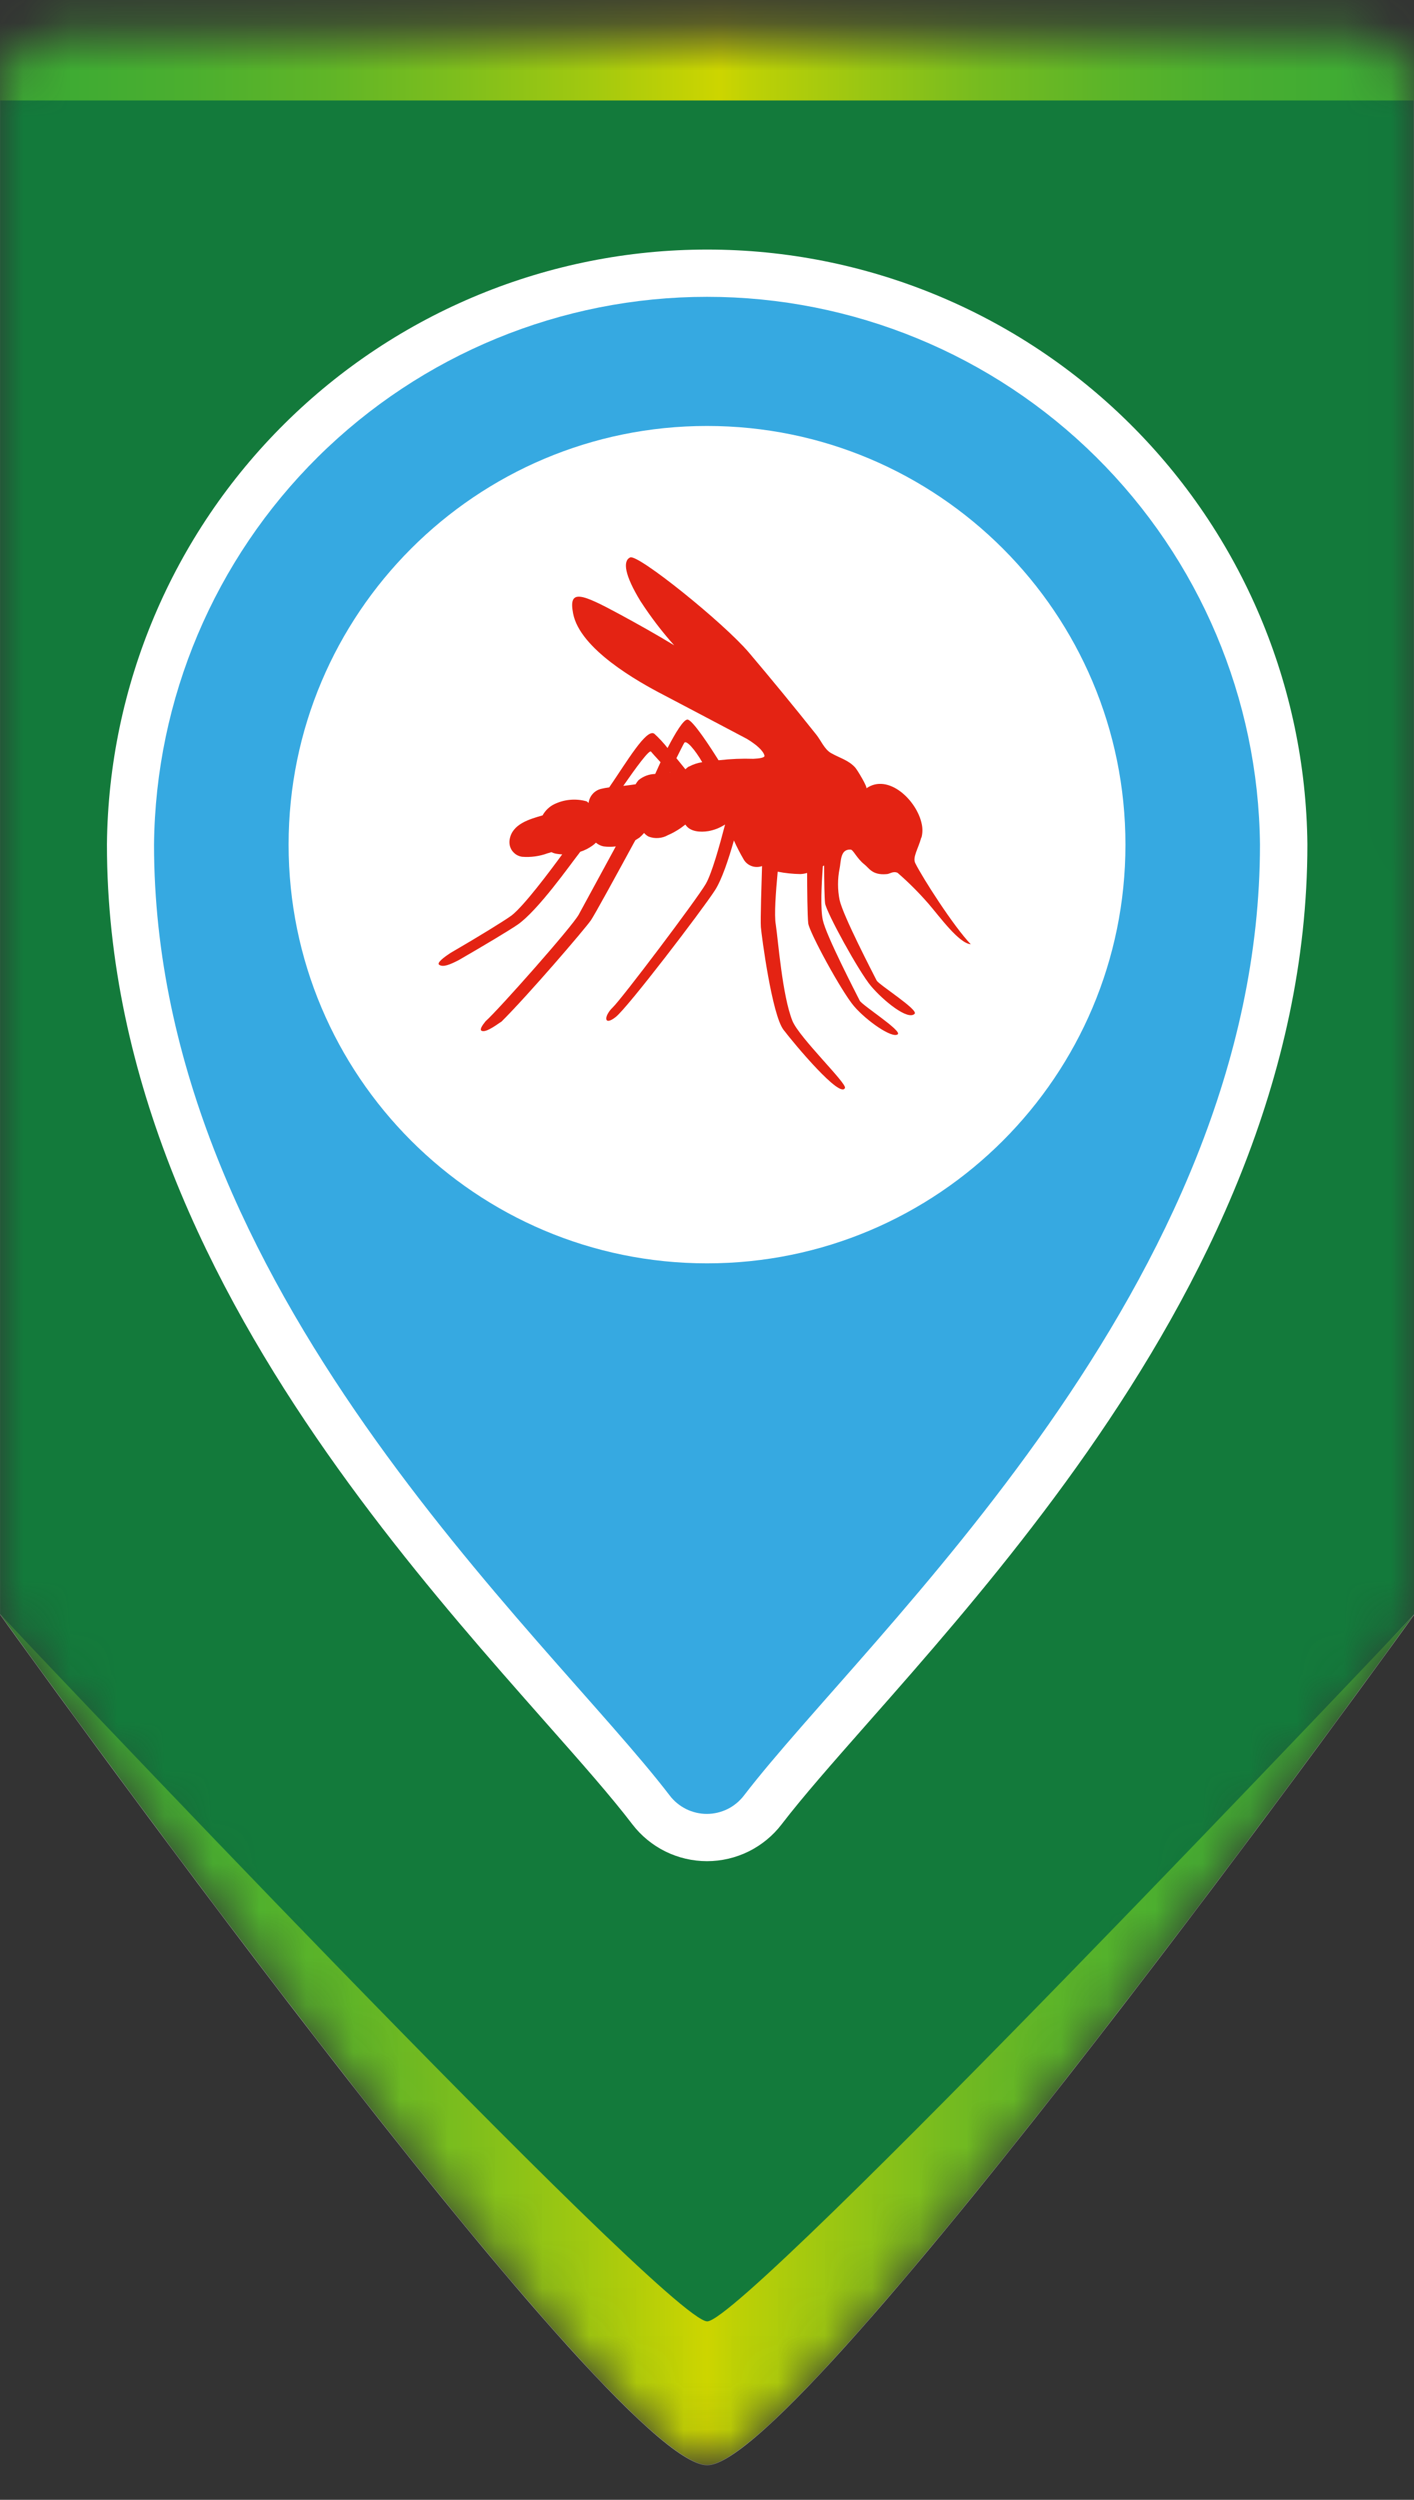
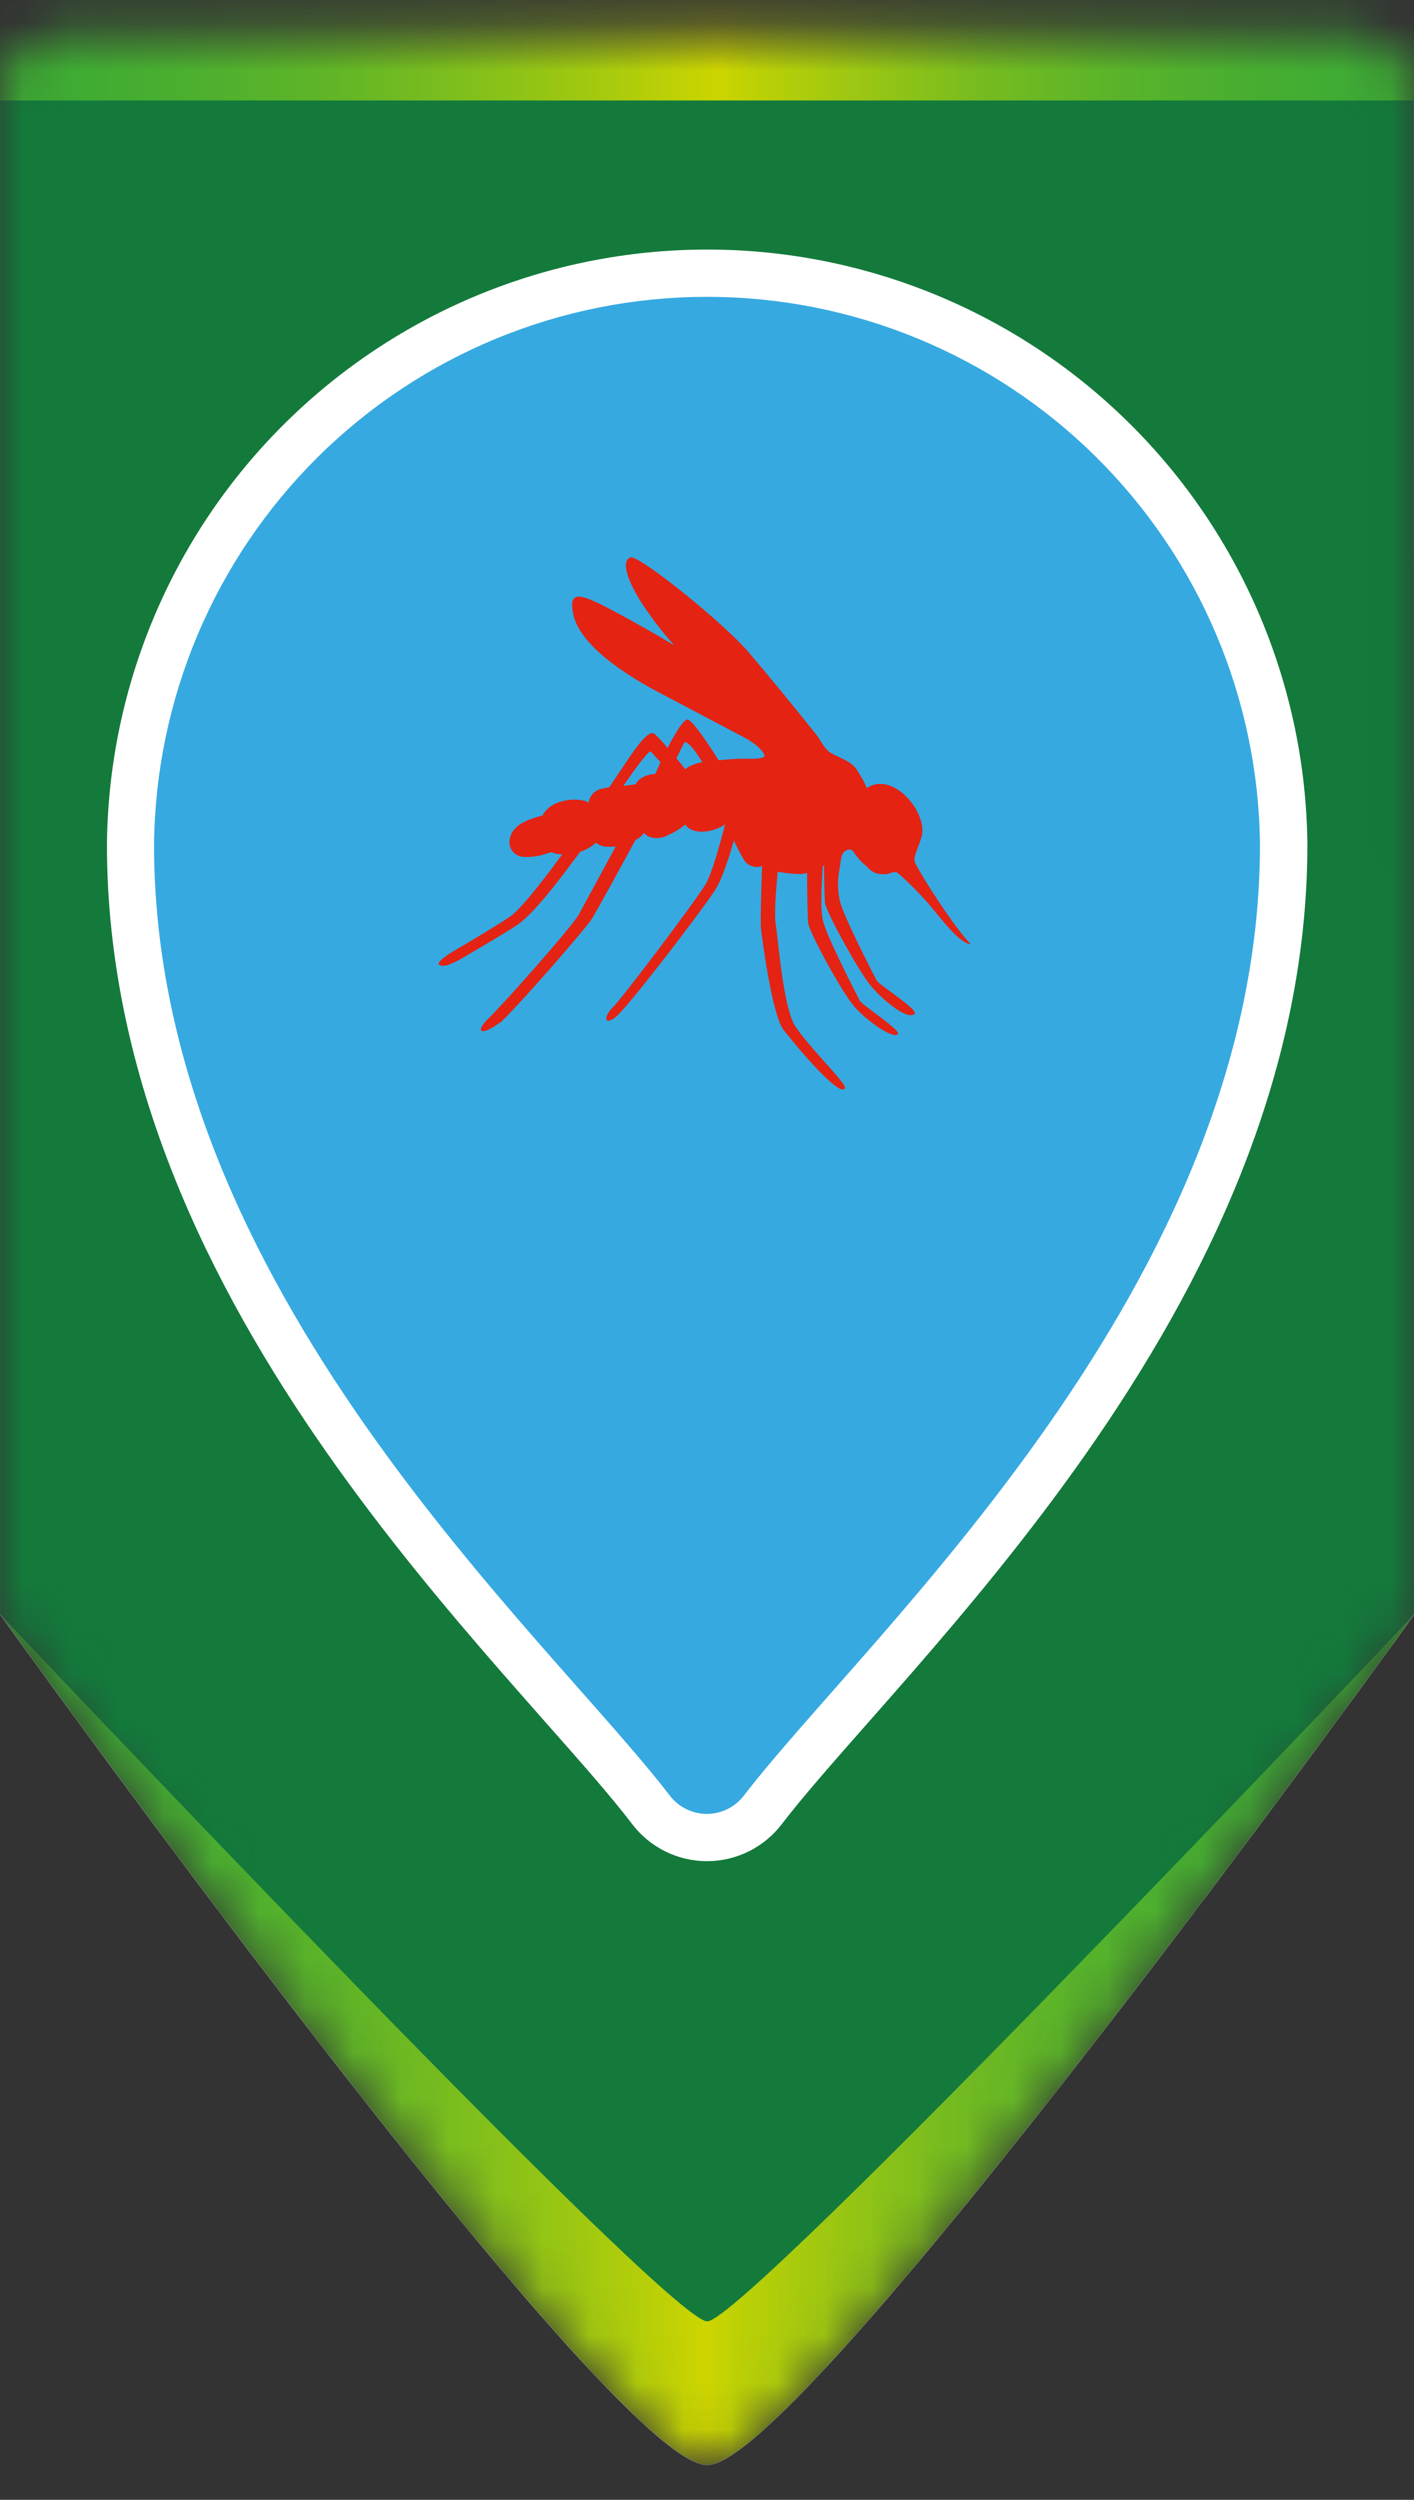
<svg xmlns="http://www.w3.org/2000/svg" width="30" height="53" viewBox="0 0 30 53" fill="none">
  <rect x="0" y="0" width="30" height="53" fill="#333333" stroke="none" />
  <mask id="mask0_109_41549" style="mask-type:alpha" maskUnits="userSpaceOnUse" x="0" y="0" width="30" height="53">
    <path d="M29.993 2.037C29.993 1.192 29.231 0.728 28.691 0.731H1.313C0.631 0.731 0 1.352 0 1.998V34.232C0 34.232 12.925 52.269 15.004 52.269C17.028 52.269 30 34.244 30 34.244L29.993 2.037Z" fill="white" />
  </mask>
  <g mask="url(#mask0_109_41549)">
    <path d="M15.005 50.419L0.001 34.223V1.989C0.001 1.343 0.632 0.722 1.314 0.722H28.692C29.232 0.722 29.986 1.183 29.994 2.027L30.004 34.225L15.005 50.419Z" fill="#137A3B" />
    <path d="M0.001 34.223C0.001 34.223 14.156 49.217 15.005 49.217C15.817 49.217 30.001 34.234 30.001 34.234C30.001 34.234 17.029 52.26 15.005 52.26C12.927 52.26 0.001 34.223 0.001 34.223Z" fill="url(#paint0_linear_109_41549)" />
    <path d="M31.778 -0.536H-1.265V2.13H31.778V-0.536Z" fill="url(#paint1_linear_109_41549)" />
    <path d="M29.993 2.037C29.993 1.192 29.231 0.728 28.691 0.731H1.313C0.631 0.731 0 1.352 0 1.998V34.232C0 34.232 12.925 52.269 15.004 52.269C17.028 52.269 30 34.244 30 34.244L29.993 2.037Z" fill="white" />
    <path d="M15.005 50.419L0.001 34.223V1.989C0.001 1.343 0.632 0.722 1.314 0.722H28.692C29.232 0.722 29.986 1.183 29.994 2.027L30.004 34.225L15.005 50.419Z" fill="#137A3B" />
    <path d="M0.001 34.223C0.001 34.223 14.156 49.217 15.005 49.217C15.817 49.217 30.001 34.234 30.001 34.234C30.001 34.234 17.029 52.26 15.005 52.26C12.927 52.26 0.001 34.223 0.001 34.223Z" fill="url(#paint2_linear_109_41549)" />
    <path d="M31.778 -0.536H-1.265V2.13H31.778V-0.536Z" fill="url(#paint3_linear_109_41549)" />
-     <path fill-rule="evenodd" clip-rule="evenodd" d="M6.044 8.976C8.428 6.615 11.648 5.291 15.004 5.291C18.359 5.291 21.579 6.615 23.963 8.976C26.348 11.336 27.704 14.543 27.738 17.898L27.738 17.903V17.908C27.738 22.873 25.53 27.259 23.071 30.777C21.837 32.542 20.524 34.111 19.366 35.442C19.022 35.837 18.697 36.206 18.392 36.551C17.65 37.393 17.032 38.094 16.583 38.679C16.397 38.922 16.157 39.118 15.883 39.254C15.608 39.389 15.306 39.46 15 39.46C14.694 39.46 14.391 39.389 14.117 39.254C13.842 39.118 13.602 38.921 13.416 38.678C12.964 38.086 12.338 37.378 11.584 36.526C11.288 36.191 10.973 35.834 10.64 35.453C9.483 34.127 8.17 32.564 6.936 30.803C4.477 27.292 2.269 22.906 2.269 17.908V17.903L2.269 17.898C2.303 14.543 3.659 11.336 6.044 8.976ZM15.004 7.295C12.176 7.295 9.463 8.411 7.454 10.4C5.446 12.388 4.304 15.088 4.274 17.913C4.275 22.316 6.225 26.293 8.578 29.653C9.751 31.328 11.01 32.828 12.15 34.134C12.451 34.479 12.748 34.815 13.034 35.139C13.806 36.012 14.502 36.799 15 37.448C15.493 36.808 16.179 36.03 16.941 35.166C17.236 34.831 17.542 34.484 17.853 34.126C18.995 32.814 20.254 31.308 21.428 29.629C23.783 26.259 25.732 22.282 25.733 17.913C25.703 15.088 24.561 12.388 22.553 10.4C20.544 8.411 17.831 7.295 15.004 7.295Z" fill="white" />
+     <path fill-rule="evenodd" clip-rule="evenodd" d="M6.044 8.976C8.428 6.615 11.648 5.291 15.004 5.291C18.359 5.291 21.579 6.615 23.963 8.976C26.348 11.336 27.704 14.543 27.738 17.898L27.738 17.903V17.908C27.738 22.873 25.53 27.259 23.071 30.777C21.837 32.542 20.524 34.111 19.366 35.442C19.022 35.837 18.697 36.206 18.392 36.551C17.65 37.393 17.032 38.094 16.583 38.679C16.397 38.922 16.157 39.118 15.883 39.254C15.608 39.389 15.306 39.46 15 39.46C14.694 39.46 14.391 39.389 14.117 39.254C13.842 39.118 13.602 38.921 13.416 38.678C12.964 38.086 12.338 37.378 11.584 36.526C11.288 36.191 10.973 35.834 10.64 35.453C9.483 34.127 8.17 32.564 6.936 30.803C4.477 27.292 2.269 22.906 2.269 17.908V17.903L2.269 17.898C2.303 14.543 3.659 11.336 6.044 8.976ZM15.004 7.295C12.176 7.295 9.463 8.411 7.454 10.4C4.275 22.316 6.225 26.293 8.578 29.653C9.751 31.328 11.01 32.828 12.15 34.134C12.451 34.479 12.748 34.815 13.034 35.139C13.806 36.012 14.502 36.799 15 37.448C15.493 36.808 16.179 36.03 16.941 35.166C17.236 34.831 17.542 34.484 17.853 34.126C18.995 32.814 20.254 31.308 21.428 29.629C23.783 26.259 25.732 22.282 25.733 17.913C25.703 15.088 24.561 12.388 22.553 10.4C20.544 8.411 17.831 7.295 15.004 7.295Z" fill="white" />
    <path d="M15 26.785C19.903 26.785 23.878 22.811 23.878 17.908C23.878 13.005 19.903 9.031 15 9.031C10.098 9.031 6.123 13.005 6.123 17.908C6.123 22.811 10.098 26.785 15 26.785Z" fill="white" />
    <path d="M19.55 17.759C19.575 17.666 19.577 17.569 19.557 17.475C19.456 16.966 18.842 16.387 18.38 16.715C18.413 16.692 18.182 16.312 18.145 16.274C18.003 16.115 17.808 16.068 17.629 15.965C17.49 15.883 17.419 15.701 17.319 15.576C16.849 14.986 16.372 14.405 15.889 13.835C15.342 13.194 13.536 11.744 13.371 11.818C13.207 11.892 13.254 12.197 13.586 12.741C13.801 13.073 14.04 13.388 14.304 13.682C13.918 13.447 13.519 13.225 13.156 13.028C12.325 12.579 12.059 12.481 12.159 13.005C12.302 13.762 13.536 14.453 14.083 14.736C14.449 14.927 15.315 15.385 15.848 15.666C16.041 15.783 16.192 15.912 16.219 16.019C16.232 16.066 16.108 16.082 15.984 16.088C15.744 16.08 15.505 16.09 15.266 16.117C15.259 16.119 15.252 16.119 15.244 16.117C15.069 15.836 14.691 15.256 14.585 15.256C14.501 15.256 14.33 15.536 14.163 15.859C14.078 15.75 13.984 15.649 13.882 15.556C13.715 15.439 13.302 16.145 12.925 16.694C12.866 16.701 12.808 16.712 12.75 16.726C12.681 16.743 12.62 16.781 12.573 16.834C12.526 16.887 12.497 16.953 12.488 17.023L12.447 16.99C12.217 16.925 11.971 16.947 11.756 17.052C11.653 17.103 11.568 17.186 11.512 17.287C11.234 17.368 10.865 17.469 10.812 17.803C10.806 17.844 10.807 17.887 10.816 17.927C10.826 17.968 10.843 18.006 10.868 18.04C10.893 18.073 10.924 18.102 10.959 18.123C10.995 18.145 11.035 18.159 11.076 18.165C11.26 18.18 11.445 18.155 11.618 18.091C11.647 18.084 11.672 18.076 11.7 18.067C11.736 18.085 11.776 18.098 11.817 18.103C11.854 18.109 11.891 18.113 11.928 18.114C11.67 18.467 11.121 19.201 10.856 19.408C10.71 19.516 10.15 19.861 9.551 20.208C9.423 20.293 9.263 20.412 9.316 20.454C9.4 20.513 9.544 20.454 9.738 20.353C10.285 20.037 10.791 19.734 10.975 19.609C11.407 19.316 12.111 18.315 12.269 18.115C12.284 18.097 12.298 18.078 12.311 18.059C12.404 18.029 12.491 17.985 12.57 17.928C12.596 17.91 12.621 17.889 12.643 17.866C12.69 17.906 12.746 17.933 12.806 17.945C12.892 17.956 12.979 17.956 13.065 17.945L12.278 19.392C12.135 19.651 10.592 21.391 10.307 21.648L10.3 21.655C10.224 21.748 10.174 21.831 10.217 21.854C10.295 21.894 10.465 21.78 10.644 21.656C11.209 21.094 12.409 19.697 12.538 19.51C12.618 19.393 13.078 18.552 13.479 17.815C13.51 17.796 13.539 17.777 13.566 17.759C13.602 17.729 13.635 17.696 13.665 17.66C13.691 17.691 13.723 17.717 13.759 17.736C13.826 17.762 13.898 17.773 13.969 17.767C14.041 17.762 14.11 17.741 14.172 17.706C14.305 17.648 14.428 17.573 14.541 17.482C14.639 17.637 14.861 17.649 15.031 17.621C15.157 17.598 15.277 17.55 15.384 17.48C15.266 17.932 15.103 18.516 14.975 18.739C14.781 19.072 13.194 21.174 13.001 21.358C12.808 21.543 12.806 21.767 13.065 21.561C13.324 21.355 14.883 19.315 15.168 18.877C15.315 18.65 15.458 18.217 15.571 17.819C15.634 17.96 15.705 18.097 15.783 18.23C15.822 18.293 15.882 18.34 15.952 18.364C16.022 18.388 16.098 18.387 16.168 18.362C16.158 18.686 16.131 19.509 16.143 19.656C16.159 19.847 16.378 21.513 16.623 21.833C16.867 22.153 17.834 23.304 17.927 23.066C17.969 22.968 16.955 21.998 16.812 21.643C16.597 21.107 16.51 19.936 16.459 19.6C16.424 19.399 16.459 18.923 16.5 18.481C16.659 18.513 16.819 18.529 16.98 18.532C17.029 18.53 17.077 18.522 17.124 18.508C17.124 18.808 17.13 19.434 17.148 19.577C17.171 19.766 17.853 21.023 18.12 21.334C18.387 21.644 18.927 22.022 19.047 21.929C19.14 21.851 18.286 21.31 18.24 21.215C18.163 21.06 17.527 19.837 17.457 19.506C17.405 19.262 17.429 18.775 17.457 18.366C17.466 18.359 17.475 18.354 17.485 18.35C17.485 18.66 17.492 19.042 17.505 19.15C17.53 19.339 18.219 20.597 18.479 20.906C18.739 21.214 19.264 21.643 19.405 21.494C19.492 21.409 18.645 20.877 18.599 20.788C18.522 20.635 17.885 19.413 17.813 19.08C17.769 18.861 17.769 18.635 17.813 18.416C17.845 18.273 17.822 17.996 18.049 18.013C18.1 18.013 18.18 18.201 18.337 18.325C18.436 18.4 18.503 18.56 18.808 18.533C18.875 18.533 18.944 18.462 19.043 18.505C19.279 18.709 19.5 18.931 19.705 19.167C19.94 19.441 20.346 20 20.596 20.02C20.223 19.629 19.572 18.608 19.419 18.301C19.357 18.176 19.477 18.007 19.547 17.755L19.55 17.759ZM13.901 16.409C13.772 16.412 13.648 16.458 13.548 16.54C13.524 16.567 13.503 16.596 13.485 16.628C13.399 16.64 13.312 16.653 13.224 16.662C13.496 16.27 13.776 15.889 13.812 15.935C13.849 15.981 13.917 16.053 14.014 16.16C13.975 16.247 13.936 16.333 13.899 16.413L13.901 16.409ZM14.209 16.376C14.208 16.374 14.208 16.371 14.209 16.368C14.21 16.37 14.21 16.371 14.212 16.372C14.213 16.373 14.214 16.375 14.216 16.375L14.209 16.376ZM14.617 16.25C14.589 16.267 14.564 16.287 14.542 16.31C14.49 16.245 14.424 16.163 14.351 16.075C14.435 15.908 14.497 15.783 14.517 15.751C14.559 15.676 14.752 15.905 14.899 16.16C14.8 16.174 14.704 16.206 14.616 16.254L14.617 16.25Z" fill="#E42313" />
    <path d="M26.732 17.908C26.701 14.817 25.451 11.863 23.254 9.688C21.058 7.513 18.091 6.293 15 6.293C11.909 6.293 8.942 7.513 6.745 9.688C4.549 11.863 3.299 14.817 3.268 17.908C3.268 27.311 11.583 34.638 14.209 38.068C14.301 38.189 14.421 38.287 14.557 38.355C14.694 38.422 14.844 38.458 14.996 38.458C15.149 38.458 15.299 38.422 15.436 38.355C15.572 38.287 15.691 38.189 15.784 38.068C18.418 34.638 26.732 27.244 26.732 17.908Z" fill="#36A9E1" />
-     <path d="M15 26.785C19.903 26.785 23.878 22.811 23.878 17.908C23.878 13.005 19.903 9.031 15 9.031C10.098 9.031 6.123 13.005 6.123 17.908C6.123 22.811 10.098 26.785 15 26.785Z" fill="white" />
    <path d="M19.55 17.759C19.575 17.666 19.577 17.569 19.557 17.475C19.456 16.966 18.842 16.387 18.38 16.715C18.413 16.692 18.182 16.312 18.145 16.274C18.003 16.115 17.808 16.068 17.629 15.965C17.49 15.883 17.419 15.701 17.319 15.576C16.849 14.986 16.372 14.405 15.889 13.835C15.342 13.194 13.536 11.744 13.371 11.818C13.207 11.892 13.254 12.197 13.586 12.741C13.801 13.073 14.04 13.388 14.304 13.682C13.918 13.447 13.519 13.225 13.156 13.028C12.325 12.579 12.059 12.481 12.159 13.005C12.302 13.762 13.536 14.453 14.083 14.736C14.449 14.927 15.315 15.385 15.848 15.666C16.041 15.783 16.192 15.912 16.219 16.019C16.232 16.066 16.108 16.082 15.984 16.088C15.744 16.08 15.505 16.09 15.266 16.117C15.259 16.119 15.252 16.119 15.244 16.117C15.069 15.836 14.691 15.256 14.585 15.256C14.501 15.256 14.33 15.536 14.163 15.859C14.078 15.75 13.984 15.649 13.882 15.556C13.715 15.439 13.302 16.145 12.925 16.694C12.866 16.701 12.808 16.712 12.75 16.726C12.681 16.743 12.62 16.781 12.573 16.834C12.526 16.887 12.497 16.953 12.488 17.023L12.447 16.99C12.217 16.925 11.971 16.947 11.756 17.052C11.653 17.103 11.568 17.186 11.512 17.287C11.234 17.368 10.865 17.469 10.812 17.803C10.806 17.844 10.807 17.887 10.816 17.927C10.826 17.968 10.843 18.006 10.868 18.04C10.893 18.073 10.924 18.102 10.959 18.123C10.995 18.145 11.035 18.159 11.076 18.165C11.26 18.18 11.445 18.155 11.618 18.091C11.647 18.084 11.672 18.076 11.7 18.067C11.736 18.085 11.776 18.098 11.817 18.103C11.854 18.109 11.891 18.113 11.928 18.114C11.67 18.467 11.121 19.201 10.856 19.408C10.71 19.516 10.15 19.861 9.551 20.208C9.423 20.293 9.263 20.412 9.316 20.454C9.4 20.513 9.544 20.454 9.738 20.353C10.285 20.037 10.791 19.734 10.975 19.609C11.407 19.316 12.111 18.315 12.269 18.115C12.284 18.097 12.298 18.078 12.311 18.059C12.404 18.029 12.491 17.985 12.57 17.928C12.596 17.91 12.621 17.889 12.643 17.866C12.69 17.906 12.746 17.933 12.806 17.945C12.892 17.956 12.979 17.956 13.065 17.945L12.278 19.392C12.135 19.651 10.592 21.391 10.307 21.648L10.3 21.655C10.224 21.748 10.174 21.831 10.217 21.854C10.295 21.894 10.465 21.78 10.644 21.656C11.209 21.094 12.409 19.697 12.538 19.51C12.618 19.393 13.078 18.552 13.479 17.815C13.51 17.796 13.539 17.777 13.566 17.759C13.602 17.729 13.635 17.696 13.665 17.66C13.691 17.691 13.723 17.717 13.759 17.736C13.826 17.762 13.898 17.773 13.969 17.767C14.041 17.762 14.11 17.741 14.172 17.706C14.305 17.648 14.428 17.573 14.541 17.482C14.639 17.637 14.861 17.649 15.031 17.621C15.157 17.598 15.277 17.55 15.384 17.48C15.266 17.932 15.103 18.516 14.975 18.739C14.781 19.072 13.194 21.174 13.001 21.358C12.808 21.543 12.806 21.767 13.065 21.561C13.324 21.355 14.883 19.315 15.168 18.877C15.315 18.65 15.458 18.217 15.571 17.819C15.634 17.96 15.705 18.097 15.783 18.23C15.822 18.293 15.882 18.34 15.952 18.364C16.022 18.388 16.098 18.387 16.168 18.362C16.158 18.686 16.131 19.509 16.143 19.656C16.159 19.847 16.378 21.513 16.623 21.833C16.867 22.153 17.834 23.304 17.927 23.066C17.969 22.968 16.955 21.998 16.812 21.643C16.597 21.107 16.51 19.936 16.459 19.6C16.424 19.399 16.459 18.923 16.5 18.481C16.659 18.513 16.819 18.529 16.98 18.532C17.029 18.53 17.077 18.522 17.124 18.508C17.124 18.808 17.13 19.434 17.148 19.577C17.171 19.766 17.853 21.023 18.12 21.334C18.387 21.644 18.927 22.022 19.047 21.929C19.14 21.851 18.286 21.31 18.24 21.215C18.163 21.06 17.527 19.837 17.457 19.506C17.405 19.262 17.429 18.775 17.457 18.366C17.466 18.359 17.475 18.354 17.485 18.35C17.485 18.66 17.492 19.042 17.505 19.15C17.53 19.339 18.219 20.597 18.479 20.906C18.739 21.214 19.264 21.643 19.405 21.494C19.492 21.409 18.645 20.877 18.599 20.788C18.522 20.635 17.885 19.413 17.813 19.08C17.769 18.861 17.769 18.635 17.813 18.416C17.845 18.273 17.822 17.996 18.049 18.013C18.1 18.013 18.18 18.201 18.337 18.325C18.436 18.4 18.503 18.56 18.808 18.533C18.875 18.533 18.944 18.462 19.043 18.505C19.279 18.709 19.5 18.931 19.705 19.167C19.94 19.441 20.346 20 20.596 20.02C20.223 19.629 19.572 18.608 19.419 18.301C19.357 18.176 19.477 18.007 19.547 17.755L19.55 17.759ZM13.901 16.409C13.772 16.412 13.648 16.458 13.548 16.54C13.524 16.567 13.503 16.596 13.485 16.628C13.399 16.64 13.312 16.653 13.224 16.662C13.496 16.27 13.776 15.889 13.812 15.935C13.849 15.981 13.917 16.053 14.014 16.16C13.975 16.247 13.936 16.333 13.899 16.413L13.901 16.409ZM14.209 16.376C14.208 16.374 14.208 16.371 14.209 16.368C14.21 16.37 14.21 16.371 14.212 16.372C14.213 16.373 14.214 16.375 14.216 16.375L14.209 16.376ZM14.617 16.25C14.589 16.267 14.564 16.287 14.542 16.31C14.49 16.245 14.424 16.163 14.351 16.075C14.435 15.908 14.497 15.783 14.517 15.751C14.559 15.676 14.752 15.905 14.899 16.16C14.8 16.174 14.704 16.206 14.616 16.254L14.617 16.25Z" fill="#E42313" />
  </g>
  <defs>
    <linearGradient id="paint0_linear_109_41549" x1="0.001" y1="43.241" x2="30.001" y2="43.241" gradientUnits="userSpaceOnUse">
      <stop stop-color="#3AAA35" />
      <stop offset="0.08" stop-color="#3EAB33" />
      <stop offset="0.16" stop-color="#4BAF2F" />
      <stop offset="0.25" stop-color="#60B527" />
      <stop offset="0.33" stop-color="#7DBE1D" />
      <stop offset="0.42" stop-color="#A3C90F" />
      <stop offset="0.5" stop-color="#CDD500" />
      <stop offset="0.52" stop-color="#BED105" />
      <stop offset="0.6" stop-color="#96C514" />
      <stop offset="0.67" stop-color="#75BB20" />
      <stop offset="0.75" stop-color="#5BB429" />
      <stop offset="0.83" stop-color="#49AE30" />
      <stop offset="0.91" stop-color="#3EAB34" />
      <stop offset="1" stop-color="#3AAA35" />
    </linearGradient>
    <linearGradient id="paint1_linear_109_41549" x1="-1.265" y1="0.798" x2="31.778" y2="0.798" gradientUnits="userSpaceOnUse">
      <stop stop-color="#3AAA35" />
      <stop offset="0.08" stop-color="#3EAB33" />
      <stop offset="0.16" stop-color="#4BAF2F" />
      <stop offset="0.25" stop-color="#60B527" />
      <stop offset="0.33" stop-color="#7DBE1D" />
      <stop offset="0.42" stop-color="#A3C90F" />
      <stop offset="0.5" stop-color="#CDD500" />
      <stop offset="0.52" stop-color="#BED105" />
      <stop offset="0.6" stop-color="#96C514" />
      <stop offset="0.67" stop-color="#75BB20" />
      <stop offset="0.75" stop-color="#5BB429" />
      <stop offset="0.83" stop-color="#49AE30" />
      <stop offset="0.91" stop-color="#3EAB34" />
      <stop offset="1" stop-color="#3AAA35" />
    </linearGradient>
    <linearGradient id="paint2_linear_109_41549" x1="0.001" y1="43.241" x2="30.001" y2="43.241" gradientUnits="userSpaceOnUse">
      <stop stop-color="#3AAA35" />
      <stop offset="0.08" stop-color="#3EAB33" />
      <stop offset="0.16" stop-color="#4BAF2F" />
      <stop offset="0.25" stop-color="#60B527" />
      <stop offset="0.33" stop-color="#7DBE1D" />
      <stop offset="0.42" stop-color="#A3C90F" />
      <stop offset="0.5" stop-color="#CDD500" />
      <stop offset="0.52" stop-color="#BED105" />
      <stop offset="0.6" stop-color="#96C514" />
      <stop offset="0.67" stop-color="#75BB20" />
      <stop offset="0.75" stop-color="#5BB429" />
      <stop offset="0.83" stop-color="#49AE30" />
      <stop offset="0.91" stop-color="#3EAB34" />
      <stop offset="1" stop-color="#3AAA35" />
    </linearGradient>
    <linearGradient id="paint3_linear_109_41549" x1="-1.265" y1="0.798" x2="31.778" y2="0.798" gradientUnits="userSpaceOnUse">
      <stop stop-color="#3AAA35" />
      <stop offset="0.08" stop-color="#3EAB33" />
      <stop offset="0.16" stop-color="#4BAF2F" />
      <stop offset="0.25" stop-color="#60B527" />
      <stop offset="0.33" stop-color="#7DBE1D" />
      <stop offset="0.42" stop-color="#A3C90F" />
      <stop offset="0.5" stop-color="#CDD500" />
      <stop offset="0.52" stop-color="#BED105" />
      <stop offset="0.6" stop-color="#96C514" />
      <stop offset="0.67" stop-color="#75BB20" />
      <stop offset="0.75" stop-color="#5BB429" />
      <stop offset="0.83" stop-color="#49AE30" />
      <stop offset="0.91" stop-color="#3EAB34" />
      <stop offset="1" stop-color="#3AAA35" />
    </linearGradient>
  </defs>
</svg>